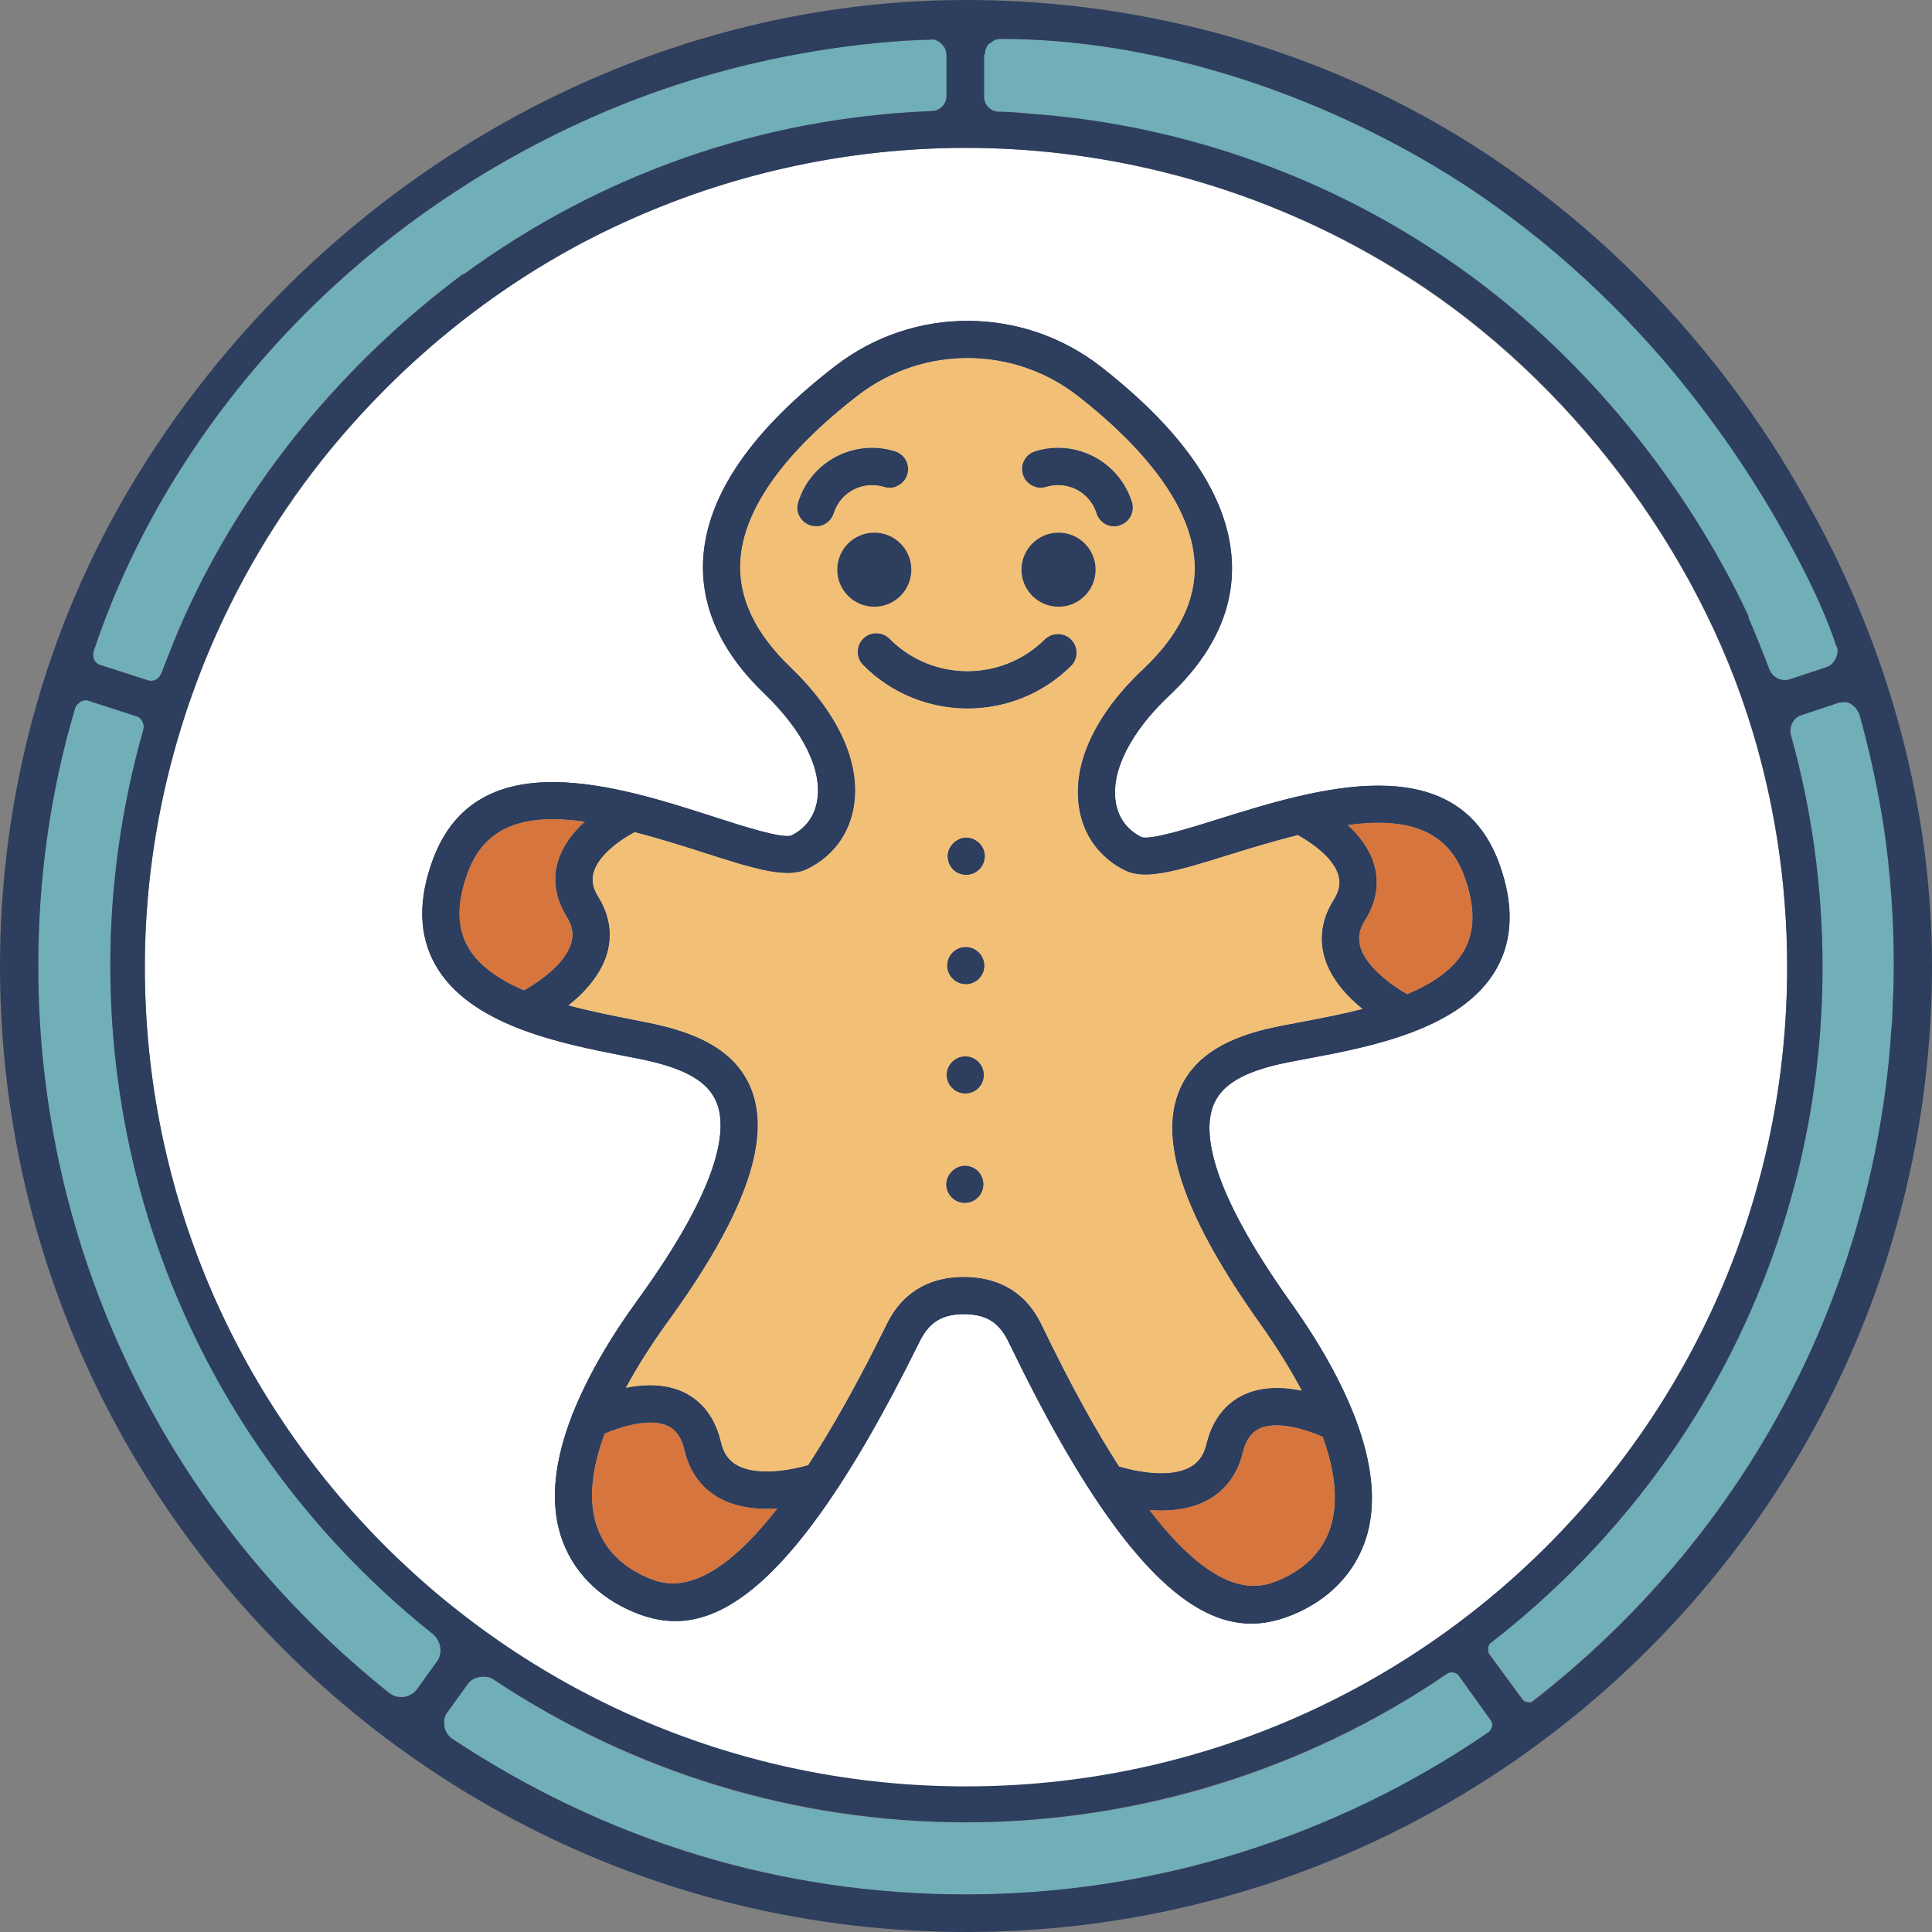
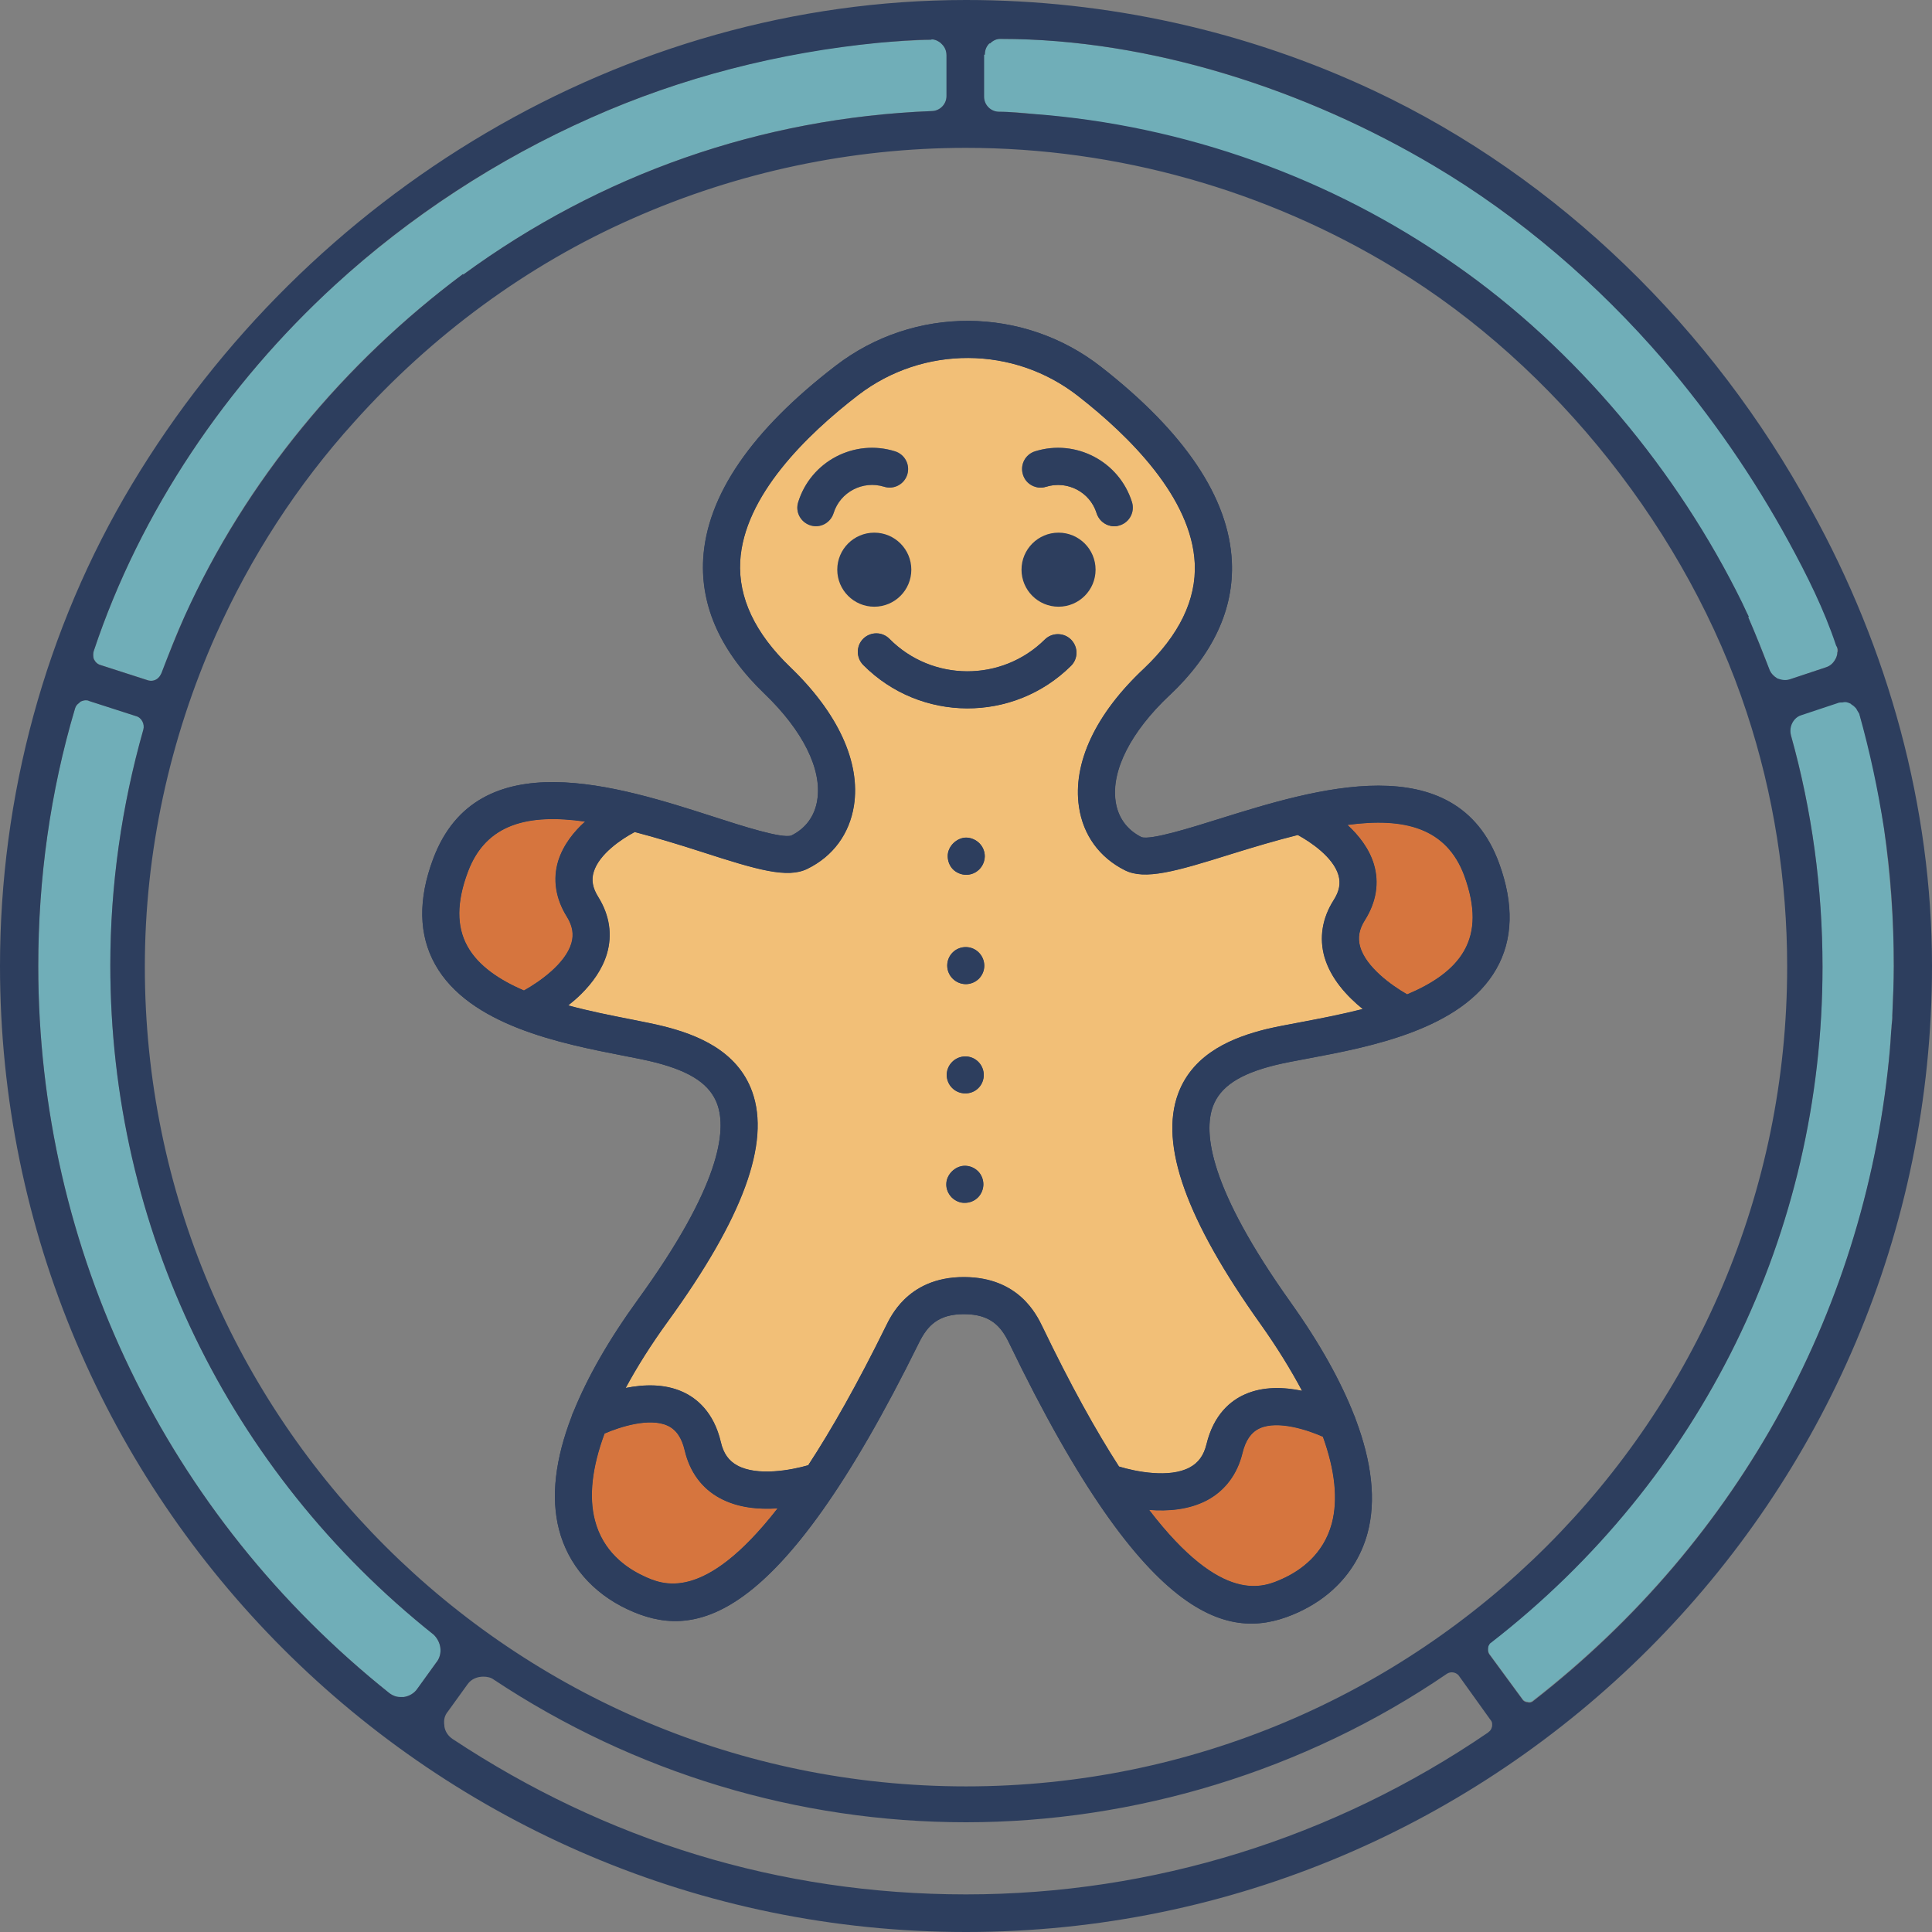
<svg xmlns="http://www.w3.org/2000/svg" id="Layer_2" data-name="Layer 2" viewBox="0 0 300 300">
  <rect x="0" y="0" width="300" height="300" fill="#808080" stroke="none" />
  <defs>
    <style> .cls-1 { fill: #fff; } .cls-2 { fill: #f2bf77; } .cls-3 { fill: #d6753e; } .cls-4 { fill: #70aeb8; } .cls-5 { fill: #2d3e5e; } </style>
  </defs>
  <g id="Layer_1-2" data-name="Layer 1">
    <g>
-       <path class="cls-4" d="M231.47,267.13l-5.01-6.99c-.47-.47-1.17-.58-1.75-.23-22.14,15.15-48.02,23.08-74.71,23.08s-51.52-7.69-73.31-22.14c-.47-.35-1.05-.47-1.63-.47-.93,0-1.86,.35-2.45,1.17l-3.03,4.2c-.58,.7-.7,1.4-.58,2.21v.12c.12,.82,.58,1.51,1.28,1.98,23.78,15.73,51.28,24.13,79.72,24.13s57.11-8.74,81.12-25.17c.35-.23,.47-.47,.58-.93v-.35c0-.23-.12-.47-.23-.58Z" />
      <g>
-         <path class="cls-1" d="M55.01,65.5c-8.86,9.91-16.08,21.1-21.45,33.1-7.23,16.2-11.07,33.8-11.07,51.63,0,70.28,57.11,127.27,127.51,127.27s127.51-56.99,127.51-127.27c0-13.4-2.1-26.81-6.29-39.51-9.09-27.74-29.6-53.73-54.55-68.88-20.05-12.35-43.24-18.88-66.67-18.88-17.83,0-35.55,3.73-51.75,10.96-16.43,7.23-31.24,18.18-43.24,31.59Z" />
        <path class="cls-4" d="M15.62,103.26l7.23,2.33c.7,.23,1.28,.12,1.75-.35,.23-.23,.35-.47,.47-.7,1.17-3.03,2.21-5.94,3.61-8.86,9.44-21.1,24.71-39.39,43.24-53.15v.12c21.33-15.62,46.27-24.36,72.73-25.41,1.28,0,2.33-1.05,2.33-2.33v-6.29c0-.7-.23-1.28-.7-1.75l-.12-.12c-.23-.23-.47-.35-.7-.47-.35-.12-.7-.23-.93-.12-2.68,.12-5.36,.23-8.04,.47-15.38,1.4-30.54,5.36-44.76,11.66-14.45,6.41-28.09,15.38-39.74,25.99-16.78,15.38-30.19,35.08-37.41,56.76-.12,.35-.12,.93,0,1.28,.23,.47,.58,.82,1.05,.93Z" />
        <path class="cls-4" d="M17.13,149.88c0-12.35,1.75-24.71,5.13-36.6,.23-.82-.23-1.86-1.17-2.1l-7.23-2.33c-.23-.12-.35-.12-.58-.12s-.58,.12-.82,.23c-.12,.12-.23,.12-.23,.23-.23,.23-.47,.47-.58,.82-3.85,12.94-5.71,26.46-5.71,39.98,0,44.17,19.93,85.31,54.55,112.94,.47,.35,1.05,.58,1.63,.58h.58c.82-.12,1.63-.58,2.1-1.28l3.03-4.2c.93-1.28,.7-3.03-.47-4.2-31.93-25.41-50.23-63.29-50.23-103.96Z" />
        <path class="cls-4" d="M279.72,110.96c-.82,.23-1.4,.93-1.63,1.75-.12,.47-.12,.93,0,1.4,3.26,11.66,4.9,23.78,4.9,35.9v.12c0,41.26-18.76,79.6-51.52,104.89-.12,.12-.23,.35-.35,.47-.12,.35-.12,.82,.12,1.28l5.13,6.99c.12,.23,.47,.47,.82,.47,.35,.12,.7,0,.93-.23,32.17-25.06,51.98-61.42,55.36-101.4v-.12c.12-1.05,.12-1.98,.23-3.03,0-.47,.12-1.05,.12-1.52v-.35c.12-2.56,.23-5.13,.23-7.69,0-7.11-.58-14.22-1.52-21.33-.93-6.06-2.1-12-3.85-17.83-.12-.23-.23-.35-.35-.58,0-.12-.12-.12-.12-.23-.12-.12-.23-.23-.35-.35-.12-.12-.35-.23-.47-.35-.47-.23-.82-.35-1.28-.35-.23,0-.58,0-.82,.12l-5.59,1.98Z" />
        <path class="cls-4" d="M258.39,55.94c-10.14-11.77-22.38-22.26-35.66-30.19-19.93-11.77-44.06-19.7-67.25-19.7h-.23c-.58,0-1.17,.23-1.52,.7h-.12c-.47,.47-.7,1.05-.7,1.75h-.12v6.53c0,1.28,1.05,2.33,2.33,2.33,1.75,0,3.61,.12,5.36,.35,23.43,1.86,46.15,10.02,65.5,23.43,18.76,13.05,34.5,32.05,44.52,52.45,.58,1.17,.93,1.98,1.05,2.21h-.12c1.17,2.68,2.33,5.36,3.26,8.04,.23,.7,.82,1.17,1.28,1.52,.58,.35,1.28,.35,1.98,.12l5.59-1.86c.7-.23,1.17-.7,1.52-1.4,.12-.23,.23-.58,.23-.93s0-.7-.12-1.05c-1.86-5.59-4.55-10.96-7.34-16.08-5.48-10.02-12-19.58-19.46-28.21Z" />
        <path class="cls-5" d="M285.31,101.28c0,.35-.12,.7-.23,.93-.35,.7-.82,1.17-1.52,1.4l-5.59,1.86c-.7,.23-1.28,.12-1.98-.12-.58-.35-1.05-.82-1.28-1.52-1.05-2.68-2.1-5.36-3.26-8.04h.12c-.12-.23-.47-.93-1.05-2.21-10.02-20.4-25.76-39.39-44.52-52.45-19.23-13.52-42.07-21.68-65.5-23.43-1.75-.12-3.61-.35-5.36-.35-1.28,0-2.33-1.05-2.33-2.33v-6.53h.12c0-.7,.23-1.28,.7-1.75h.12c.47-.47,1.05-.7,1.52-.7h.12c23.31,0,47.44,7.93,67.25,19.7,13.4,7.93,25.52,18.41,35.66,30.19,7.46,8.74,13.99,18.18,19.46,28.21,2.8,5.13,5.48,10.49,7.34,16.08,.23,.35,.35,.7,.23,1.05Zm2.1,8.04c.12,.12,.35,.23,.47,.35,.12,.12,.23,.23,.35,.35,0,.12,.12,.12,.12,.23,.12,.23,.23,.35,.35,.58,1.63,5.83,2.91,11.77,3.85,17.83,1.05,6.99,1.52,14.1,1.52,21.33,0,2.56-.12,5.13-.23,7.69v.35c0,.47-.12,1.05-.12,1.52-.12,1.05-.12,1.98-.23,3.03v.12c-3.5,39.98-23.19,76.34-55.36,101.4-.23,.23-.58,.35-.93,.23-.35,0-.7-.23-.82-.47l-5.13-6.99c-.23-.35-.23-.82-.12-1.28,.12-.12,.12-.35,.35-.47,32.75-25.41,51.52-63.75,51.52-104.9v-.12c0-12.12-1.63-24.24-4.9-35.9-.12-.47-.12-.93,0-1.4,.23-.82,.82-1.52,1.63-1.75l5.59-1.86c.23-.12,.58-.12,.82-.12,.47-.12,.82,0,1.28,.23Zm-56.29,159.67c-24.01,16.43-52.1,25.17-81.12,25.17s-55.94-8.39-79.72-24.13c-.7-.47-1.17-1.17-1.28-1.98v-.12c-.12-.82,0-1.52,.58-2.21l3.03-4.2c.58-.82,1.52-1.17,2.45-1.17,.58,0,1.17,.12,1.63,.47,21.79,14.45,47.2,22.14,73.31,22.14s52.56-7.93,74.71-23.08c.58-.35,1.28-.23,1.75,.23l5.01,6.99c.12,.12,.23,.35,.23,.58v.35c-.12,.47-.23,.7-.58,.93Zm-163.29-10.96l-3.03,4.2c-.47,.7-1.28,1.17-2.1,1.28h-.58c-.58,0-1.17-.23-1.63-.58C25.87,235.31,5.94,194.17,5.94,150c0-13.52,1.86-27.04,5.71-39.98,.12-.35,.23-.58,.58-.82,.12-.12,.23-.12,.23-.23,.23-.12,.58-.23,.82-.23s.35,0,.58,.12l7.23,2.33c.93,.23,1.4,1.28,1.17,2.1-3.38,11.89-5.13,24.24-5.13,36.6,0,40.68,18.3,78.55,50.23,103.96,1.17,1.17,1.4,2.91,.47,4.2ZM14.57,101.05c7.23-21.68,20.63-41.38,37.41-56.76,11.66-10.72,25.29-19.58,39.74-25.99,14.1-6.29,29.25-10.14,44.76-11.66,2.68-.23,5.36-.47,8.04-.47,.35-.12,.58,0,.93,.12,.23,.12,.47,.23,.7,.47l.12,.12c.47,.47,.7,1.05,.7,1.75v6.29c0,1.28-1.05,2.33-2.33,2.33-26.46,1.05-51.4,9.79-72.73,25.41v-.12c-18.41,13.75-33.68,32.05-43.24,53.15-1.28,2.91-2.45,5.83-3.61,8.86-.12,.23-.23,.47-.47,.7-.47,.47-1.17,.58-1.75,.35l-7.23-2.33c-.47-.12-.82-.47-1.05-.93-.12-.35-.12-.93,0-1.28ZM216.67,41.73c24.94,15.15,45.45,41.14,54.55,68.88,4.2,12.7,6.29,26.11,6.29,39.51,0,70.28-57.11,127.27-127.51,127.27S22.49,220.4,22.49,150.12c0-17.83,3.85-35.43,11.07-51.63,5.36-12,12.59-23.19,21.45-32.98,12-13.4,26.81-24.36,43.24-31.59,16.32-7.23,34.03-10.96,51.75-10.96,23.43,0,46.62,6.53,66.67,18.76Zm-3.26-27.62C193.59,4.78,171.91,0,150,0,96.85,0,47.67,29.95,20.51,75.17,6.99,97.67,0,123.66,0,150c0,82.75,67.25,150,150,150s150-67.25,150-150c0-24.71-6.76-49.18-18.76-70.86-15.27-28.09-39.16-51.52-67.83-65.03Z" />
        <g>
          <path class="cls-5" d="M181.59,107.99c6.77-6.38,10.03-13.38,9.69-20.78-.46-9.91-7.31-20.11-20.34-30.27-12.07-9.41-28.99-9.49-41.13-.18-13.11,10.06-20.05,20.18-20.61,30.09-.4,7.4,2.79,14.42,9.51,20.87,5.96,5.72,8.95,11.74,8.2,16.51-.39,2.5-1.8,4.41-4.03,5.51-1.48,.51-7.64-1.48-12.15-2.94-14.58-4.69-36.6-11.78-43.47,6.57-2.36,6.29-2.25,11.82,.31,16.4,5.29,9.46,19.6,12.27,29.07,14.12,2.02,.39,3.81,.74,5.21,1.11,5.49,1.42,8.42,3.41,9.53,6.47,1.46,4.07,.51,12.63-12.33,30.33-4.56,6.28-7.84,12.07-9.99,17.39-.11,.22-.21,.42-.26,.66-2.58,6.68-3.3,12.6-2,17.64,1.4,5.45,5.19,9.85,10.65,12.41,9.99,4.66,23.18,3.39,45.27-41.45,1.31-2.64,3-4.41,7-4.39,4,.02,5.68,1.79,6.97,4.46,21.7,45.02,34.88,46.41,44.91,41.83,2.29-1.06,4.31-2.43,5.97-4.08,2.3-2.28,3.94-5.08,4.78-8.24,1.36-5.03,.67-10.98-1.86-17.69-.04-.19-.13-.36-.21-.55-2.1-5.37-5.34-11.21-9.87-17.56-12.69-17.81-13.56-26.37-12.07-30.43,1.13-3.04,4.09-5.02,9.59-6.4,1.41-.34,3.19-.68,5.21-1.06,9.49-1.78,23.83-4.46,29.19-13.86,2.6-4.57,2.76-10.08,.45-16.41-6.7-18.4-28.79-11.5-43.41-6.94-4.51,1.42-10.7,3.35-12.13,2.85-2.27-1.13-3.65-3.05-4.02-5.56-.71-4.79,2.38-10.81,8.35-16.44Zm-108.99,38.97c-1.72-3.09-1.7-6.88,.06-11.58,2.82-7.54,9.47-9.05,18.18-7.8-1.76,1.59-3.38,3.62-4.15,6.07-.88,2.87-.43,5.86,1.32,8.67,.89,1.44,1.12,2.75,.71,4.14-.94,3.19-4.96,6-7.35,7.34-3.82-1.64-7.08-3.82-8.76-6.83Zm27.29,97.73c-2.74-1.28-6.27-3.82-7.51-8.63-.96-3.69-.44-8.23,1.49-13.45,2.35-1.02,6.97-2.52,9.78-1.23,1.34,.61,2.21,1.87,2.67,3.86,.78,3.32,2.65,5.88,5.43,7.39,2.78,1.51,6.07,1.79,8.99,1.59-11.54,14.8-17.92,11.84-20.86,10.48Zm106.9-8.14c-1.28,4.8-4.84,7.3-7.59,8.56-2.95,1.34-9.35,4.25-20.75-10.65,2.91,.23,6.2-.02,9-1.51,2.78-1.49,4.69-4.03,5.49-7.34,.47-1.98,1.36-3.24,2.69-3.83,2.83-1.27,7.44,.28,9.78,1.32,1.88,5.23,2.36,9.77,1.37,13.46Zm20.6-100.5c1.71,4.72,1.7,8.51-.05,11.58-1.71,3-4.99,5.16-8.83,6.77-2.39-1.37-6.39-4.21-7.3-7.42-.39-1.38-.16-2.7,.75-4.13,1.77-2.8,2.24-5.79,1.39-8.66-.74-2.46-2.36-4.5-4.1-6.1,8.73-1.18,15.38,.38,18.15,7.95Zm-52.71-.91c3.1,1.55,7.77,.21,16.43-2.5,3.61-1.13,7.1-2.16,10.41-2.99,1.99,1.09,5.47,3.46,6.3,6.21,.38,1.27,.15,2.52-.74,3.92-1.78,2.81-2.26,5.86-1.42,8.82,.97,3.38,3.5,6.1,5.94,8.08-3.33,.86-6.66,1.49-9.51,2.02-2.15,.4-4.05,.76-5.56,1.13-4.68,1.17-11.18,3.48-13.6,9.99-2.92,7.9,1.26,19.6,12.78,35.77,2.6,3.65,4.72,7.11,6.45,10.38-2.8-.59-6.03-.72-8.88,.54-2.09,.93-4.82,3.03-5.95,7.75-.43,1.74-1.26,2.88-2.6,3.6-3.14,1.69-8.36,.66-10.99-.13-3.54-5.53-7.49-12.61-11.88-21.71-.92-1.9-3.7-7.67-12.13-7.72-4.57-.02-7.51,1.68-9.37,3.53-1.57,1.56-2.38,3.23-2.81,4.08-4.47,9.06-8.47,16.11-12.07,21.6-2.63,.77-7.87,1.75-11,.04-1.34-.72-2.15-1.88-2.56-3.62-1.1-4.72-3.81-6.84-5.89-7.79-2.84-1.3-6.07-1.19-8.88-.63,1.76-3.26,3.91-6.69,6.55-10.32,11.65-16.07,15.94-27.73,13.09-35.66-2.35-6.54-8.84-8.9-13.51-10.11-1.49-.39-3.4-.76-5.54-1.18-2.85-.56-6.19-1.22-9.52-2.12,.68-.54,1.37-1.12,2.03-1.78,1.72-1.71,3.25-3.81,3.98-6.23,.88-2.96,.41-6.01-1.35-8.84-.87-1.39-1.09-2.64-.7-3.91,.85-2.75,4.31-5.08,6.36-6.17,3.3,.86,6.8,1.92,10.4,3.09,8.64,2.79,13.3,4.16,16.41,2.64,3.98-1.94,6.55-5.43,7.24-9.81,1.05-6.76-2.47-14.42-9.91-21.56-5.45-5.23-8.05-10.74-7.75-16.38,.57-10.15,10.29-19.66,18.37-25.84,10.07-7.72,24.08-7.65,34.08,.15,8.01,6.25,17.66,15.83,18.13,26,.27,5.65-2.43,11.14-7.89,16.32-7.53,7.06-11.09,14.7-10.09,21.48,.64,4.38,3.18,7.89,7.14,9.87Z" />
          <path class="cls-5" d="M147.15,132.93c0,.77,.29,1.51,.83,2.07s1.27,.84,2.05,.84c.74,0,1.48-.3,2.02-.84s.85-1.27,.87-2.03c0-.77-.32-1.51-.84-2.04s-1.27-.86-2.04-.87c-1.5,0-2.9,1.38-2.89,2.86Z" />
          <path class="cls-5" d="M147.09,149.92c-.01,1.59,1.27,2.87,2.88,2.9,.77,0,1.51-.32,2.02-.82s.86-1.26,.86-2.03c-.01-1.61-1.29-2.9-2.88-2.9-1.59-.01-2.88,1.27-2.88,2.86Z" />
          <path class="cls-5" d="M147.01,166.9c0,1.58,1.28,2.88,2.86,2.88,.79,.02,1.53-.3,2.04-.81,.54-.53,.86-1.26,.85-2.05,0-1.58-1.27-2.88-2.86-2.88-1.58,0-2.87,1.27-2.88,2.86Z" />
          <path class="cls-5" d="M146.93,183.89c-.02,.75,.3,1.49,.85,2.04s1.26,.86,2.01,.84c.78,0,1.51-.28,2.06-.83s.84-1.28,.85-2.05c0-.73-.29-1.48-.82-2.02s-1.3-.86-2.06-.84c-1.5,0-2.87,1.36-2.89,2.86Z" />
          <path class="cls-5" d="M166.31,99.32c-1.11-1.12-2.94-1.13-4.07-.01-6.68,6.62-17.5,6.58-24.12-.1-1.12-1.13-2.95-1.14-4.08-.02s-1.13,2.94-.01,4.07c8.86,8.93,23.33,9.01,32.27,.15,1.13-1.12,1.14-2.95,0-4.08Z" />
          <path class="cls-5" d="M159.94,82.77c2.45-2.43,6.42-2.42,8.84,.03,1.12,1.13,2.95,1.14,4.08,.02s1.14-2.95,.02-4.08c-4.66-4.7-12.29-4.74-17-.07-1.13,1.12-1.13,2.94-.01,4.07s2.94,1.14,4.07,.02Z" />
-           <path class="cls-5" d="M131.71,82.64c2.45-2.43,6.42-2.41,8.85,.04,1.12,1.13,2.94,1.14,4.07,.02s1.14-2.95,.02-4.08c-4.66-4.7-12.29-4.74-16.99-.07-1.13,1.12-1.14,2.95-.02,4.08s2.94,1.13,4.07,.01Z" />
        </g>
        <g>
          <path class="cls-3" d="M209.24,128.1c8.74-1.18,15.38,.38,18.16,7.96,1.7,4.72,1.7,8.5-.06,11.58-1.7,3-4.98,5.14-8.84,6.76-2.38-1.36-6.38-4.2-7.3-7.4-.38-1.4-.16-2.7,.76-4.14,1.76-2.8,2.24-5.8,1.38-8.66-.74-2.46-2.36-4.5-4.1-6.1Z" />
          <path class="cls-3" d="M205.42,223.1c1.88,5.22,2.36,9.76,1.38,13.46-1.3,4.8-4.84,7.3-7.6,8.56-2.94,1.34-9.34,4.24-20.76-10.66,2.92,.24,6.2-.02,9-1.5,2.8-1.5,4.7-4.04,5.5-7.34,.48-1.98,1.36-3.24,2.7-3.84,2.82-1.26,7.44,.28,9.78,1.32Z" />
          <path class="cls-2" d="M138.98,70.08c-6.32-1.98-13.08,1.56-15.04,7.9-.48,1.52,.38,3.12,1.9,3.6s3.12-.38,3.6-1.9c1.02-3.28,4.54-5.12,7.84-4.1,1.5,.48,3.12-.36,3.6-1.88,.48-1.54-.38-3.14-1.9-3.62Zm36.8,7.9c-1.98-6.34-8.74-9.88-15.06-7.9-1.52,.48-2.36,2.08-1.88,3.62,.46,1.52,2.08,2.36,3.6,1.88,3.3-1.02,6.82,.82,7.84,4.1,.48,1.52,2.08,2.38,3.6,1.9s2.36-2.08,1.9-3.6Zm31.3,61.8c-1.78,2.8-2.26,5.86-1.42,8.82,.98,3.38,3.5,6.1,5.94,8.08-3.32,.84-6.66,1.48-9.5,2.02-2.14,.4-4.06,.76-5.56,1.12-4.68,1.18-11.18,3.48-13.6,10-2.92,7.9,1.26,19.6,12.78,35.76,2.6,3.66,4.72,7.12,6.46,10.38-2.8-.58-6.02-.72-8.88,.56-2.1,.92-4.82,3.02-5.96,7.74-.42,1.74-1.26,2.88-2.6,3.6-3.14,1.7-8.36,.66-10.98-.14-3.56-5.52-7.5-12.6-11.88-21.7-.92-1.9-3.7-7.68-12.14-7.72-4.56-.02-7.5,1.68-9.36,3.52-1.58,1.56-2.4,3.24-2.82,4.1-4.46,9.06-8.46,16.1-12.06,21.6-2.64,.76-7.88,1.74-11,.04-1.34-.72-2.16-1.88-2.56-3.62-1.1-4.72-3.82-6.86-5.9-7.8-2.84-1.3-6.06-1.18-8.88-.62,1.76-3.26,3.92-6.7,6.56-10.34,11.66-16.06,15.94-27.72,13.08-35.66-2.34-6.52-8.82-8.88-13.5-10.1-1.5-.38-3.4-.76-5.54-1.18-2.86-.56-6.2-1.22-9.52-2.12,.68-.54,1.36-1.12,2.02-1.78,1.72-1.7,3.26-3.8,3.98-6.22,.88-2.96,.42-6.02-1.34-8.84-.88-1.4-1.1-2.64-.7-3.9,.84-2.76,4.3-5.1,6.36-6.18,3.3,.86,6.8,1.92,10.4,3.08,8.64,2.8,13.3,4.16,16.4,2.64,3.98-1.94,6.54-5.42,7.24-9.8,1.06-6.76-2.48-14.42-9.92-21.56-5.44-5.24-8.04-10.74-7.74-16.38,.56-10.16,10.3-19.66,18.36-25.86,10.08-7.7,24.1-7.64,34.08,.16,8.02,6.24,17.66,15.84,18.14,26,.26,5.64-2.42,11.14-7.88,16.32-7.54,7.06-11.1,14.7-10.1,21.48,.64,4.38,3.18,7.88,7.14,9.86,3.1,1.54,7.78,.22,16.44-2.5,3.6-1.12,7.1-2.16,10.4-2.98,2,1.08,5.48,3.44,6.3,6.2,.38,1.28,.16,2.52-.74,3.92Zm-40.78-36.38c1.14-1.12,1.14-2.94,.02-4.08-1.12-1.12-2.94-1.14-4.08-.02-6.68,6.62-17.5,6.58-24.12-.1-1.12-1.14-2.94-1.14-4.08-.02-1.12,1.12-1.12,2.94,0,4.08,8.86,8.92,23.32,9,32.26,.14Zm-13.6,80.5c0-.74-.3-1.5-.82-2.02-.56-.56-1.3-.86-2.06-.86-1.5,0-2.88,1.36-2.88,2.86-.02,.76,.3,1.5,.84,2.06,.54,.52,1.26,.86,2.02,.84,.76,0,1.5-.28,2.06-.84,.52-.52,.84-1.28,.84-2.04Zm.22-50.92c0-.78-.32-1.52-.84-2.04s-1.26-.86-2.04-.88c-1.5,0-2.9,1.38-2.88,2.88,0,.76,.28,1.5,.82,2.06,.54,.52,1.28,.84,2.06,.84s1.48-.3,2.02-.84,.84-1.26,.86-2.02Zm-.94,19.02c.54-.54,.86-1.26,.86-2.04,0-1.6-1.28-2.9-2.88-2.9s-2.86,1.26-2.88,2.86c0,1.58,1.28,2.88,2.88,2.9,.78,0,1.5-.32,2.02-.82Zm-.08,16.98c.54-.52,.86-1.26,.86-2.06,0-1.58-1.28-2.88-2.86-2.88s-2.88,1.28-2.9,2.86c0,1.58,1.28,2.88,2.86,2.88,.8,.02,1.54-.3,2.04-.8Z" />
          <path class="cls-5" d="M160.72,70.08c6.32-1.98,13.08,1.56,15.06,7.9,.46,1.52-.38,3.12-1.9,3.6s-3.12-.38-3.6-1.9c-1.02-3.28-4.54-5.12-7.84-4.1-1.52,.48-3.14-.36-3.6-1.88-.48-1.54,.36-3.14,1.88-3.62Z" />
          <path class="cls-5" d="M147.16,132.94c-.02-1.5,1.38-2.88,2.88-2.88,.78,.02,1.5,.34,2.04,.88s.84,1.26,.84,2.04c-.02,.76-.32,1.48-.86,2.02s-1.28,.84-2.02,.84c-.78,0-1.52-.32-2.06-.84-.54-.56-.82-1.3-.82-2.06Z" />
          <path class="cls-5" d="M152.84,149.96c0,.78-.32,1.5-.86,2.04-.52,.5-1.24,.82-2.02,.82-1.6-.02-2.88-1.32-2.88-2.9,.02-1.6,1.3-2.86,2.88-2.86s2.88,1.3,2.88,2.9Z" />
          <path class="cls-5" d="M152.76,166.92c0,.8-.32,1.54-.86,2.06-.5,.5-1.24,.82-2.04,.8-1.58,0-2.86-1.3-2.86-2.88,.02-1.58,1.32-2.86,2.9-2.86s2.86,1.3,2.86,2.88Z" />
          <path class="cls-5" d="M152.7,183.9c0,.76-.32,1.52-.84,2.04-.56,.56-1.3,.84-2.06,.84-.76,.02-1.48-.32-2.02-.84-.54-.56-.86-1.3-.84-2.06,0-1.5,1.38-2.86,2.88-2.86,.76,0,1.5,.3,2.06,.86,.52,.52,.82,1.28,.82,2.02Z" />
          <path class="cls-5" d="M138.12,99.2c6.62,6.68,17.44,6.72,24.12,.1,1.14-1.12,2.96-1.1,4.08,.02,1.12,1.14,1.12,2.96-.02,4.08-8.94,8.86-23.4,8.78-32.26-.14-1.12-1.14-1.12-2.96,0-4.08,1.14-1.12,2.96-1.12,4.08,.02Z" />
          <path class="cls-5" d="M125.84,81.58c-1.52-.48-2.38-2.08-1.9-3.6,1.96-6.34,8.72-9.88,15.04-7.9,1.52,.48,2.38,2.08,1.9,3.62-.48,1.52-2.1,2.36-3.6,1.88-3.3-1.02-6.82,.82-7.84,4.1-.48,1.52-2.08,2.38-3.6,1.9Z" />
          <path class="cls-3" d="M111.76,232.62c2.78,1.52,6.06,1.8,8.98,1.6-11.54,14.8-17.92,11.84-20.84,10.48-2.74-1.28-6.28-3.82-7.52-8.64-.96-3.7-.44-8.22,1.5-13.46,2.34-1.02,6.96-2.52,9.78-1.22,1.34,.62,2.2,1.88,2.66,3.86,.78,3.32,2.66,5.88,5.44,7.38Z" />
          <path class="cls-3" d="M88,142.32c.9,1.44,1.12,2.76,.72,4.14-.94,3.2-4.96,6-7.36,7.34-3.82-1.64-7.08-3.82-8.76-6.84-1.72-3.08-1.7-6.88,.06-11.58,2.82-7.54,9.46-9.04,18.18-7.8-1.76,1.58-3.38,3.62-4.16,6.08-.88,2.86-.42,5.86,1.32,8.66Z" />
          <path class="cls-5" d="M88,142.32c-1.74-2.8-2.2-5.8-1.32-8.66,.78-2.46,2.4-4.5,4.16-6.08-8.72-1.24-15.36,.26-18.18,7.8-1.76,4.7-1.78,8.5-.06,11.58,1.68,3.02,4.94,5.2,8.76,6.84,2.4-1.34,6.42-4.14,7.36-7.34,.4-1.38,.18-2.7-.72-4.14Zm5.88,80.28c-1.94,5.24-2.46,9.76-1.5,13.46,1.24,4.82,4.78,7.36,7.52,8.64,2.92,1.36,9.3,4.32,20.84-10.48-2.92,.2-6.2-.08-8.98-1.6-2.78-1.5-4.66-4.06-5.44-7.38-.46-1.98-1.32-3.24-2.66-3.86-2.82-1.3-7.44,.2-9.78,1.22Zm99.06,3.02c-.8,3.3-2.7,5.84-5.5,7.34-2.8,1.48-6.08,1.74-9,1.5,11.42,14.9,17.82,12,20.76,10.66,2.76-1.26,6.3-3.76,7.6-8.56,.98-3.7,.5-8.24-1.38-13.46-2.34-1.04-6.96-2.58-9.78-1.32-1.34,.6-2.22,1.86-2.7,3.84Zm-7.42-138.14c-.48-10.16-10.12-19.76-18.14-26-9.98-7.8-24-7.86-34.08-.16-8.06,6.2-17.8,15.7-18.36,25.86-.3,5.64,2.3,11.14,7.74,16.38,7.44,7.14,10.98,14.8,9.92,21.56-.7,4.38-3.26,7.86-7.24,9.8-3.1,1.52-7.76,.16-16.4-2.64-3.6-1.16-7.1-2.22-10.4-3.08-2.06,1.08-5.52,3.42-6.36,6.18-.4,1.26-.18,2.5,.7,3.9,1.76,2.82,2.22,5.88,1.34,8.84-.72,2.42-2.26,4.52-3.98,6.22-.66,.66-1.34,1.24-2.02,1.78,3.32,.9,6.66,1.56,9.52,2.12,2.14,.42,4.04,.8,5.54,1.18,4.68,1.22,11.16,3.58,13.5,10.1,2.86,7.94-1.42,19.6-13.08,35.66-2.64,3.64-4.8,7.08-6.56,10.34,2.82-.56,6.04-.68,8.88,.62,2.08,.94,4.8,3.08,5.9,7.8,.4,1.74,1.22,2.9,2.56,3.62,3.12,1.7,8.36,.72,11-.04,3.6-5.5,7.6-12.54,12.06-21.6,.42-.86,1.24-2.54,2.82-4.1,1.86-1.84,4.8-3.54,9.36-3.52,8.44,.04,11.22,5.82,12.14,7.72,4.38,9.1,8.32,16.18,11.88,21.7,2.62,.8,7.84,1.84,10.98,.14,1.34-.72,2.18-1.86,2.6-3.6,1.14-4.72,3.86-6.82,5.96-7.74,2.86-1.28,6.08-1.14,8.88-.56-1.74-3.26-3.86-6.72-6.46-10.38-11.52-16.16-15.7-27.86-12.78-35.76,2.42-6.52,8.92-8.82,13.6-10,1.5-.36,3.42-.72,5.56-1.12,2.84-.54,6.18-1.18,9.5-2.02-2.44-1.98-4.96-4.7-5.94-8.08-.84-2.96-.36-6.02,1.42-8.82,.9-1.4,1.12-2.64,.74-3.92-.82-2.76-4.3-5.12-6.3-6.2-3.3,.82-6.8,1.86-10.4,2.98-8.66,2.72-13.34,4.04-16.44,2.5-3.96-1.98-6.5-5.48-7.14-9.86-1-6.78,2.56-14.42,10.1-21.48,5.46-5.18,8.14-10.68,7.88-16.32Zm47.28,46.6c2.3,6.32,2.16,11.84-.46,16.4-5.36,9.4-19.7,12.1-29.18,13.88-2.02,.38-3.82,.7-5.22,1.06-5.5,1.36-8.46,3.34-9.6,6.38-1.48,4.08-.62,12.62,12.08,30.44,4.52,6.36,7.76,12.2,9.86,17.56,.08,.18,.16,.36,.22,.56,2.52,6.7,3.2,12.64,1.86,17.68-.86,3.16-2.48,5.96-4.8,8.24-1.64,1.66-3.66,3.02-5.96,4.08-10.04,4.58-23.2,3.2-44.92-41.84-1.28-2.66-2.96-4.44-6.96-4.46-4,0-5.68,1.76-7,4.4-22.08,44.84-35.28,46.12-45.26,41.44-5.46-2.54-9.26-6.96-10.66-12.4-1.3-5.04-.58-10.96,2-17.64,.06-.24,.16-.44,.26-.66,2.16-5.32,5.44-11.1,10-17.4,12.84-17.7,13.78-26.26,12.32-30.32-1.1-3.06-4.04-5.06-9.52-6.48-1.42-.36-3.2-.72-5.22-1.1-9.48-1.86-23.78-4.66-29.06-14.14-2.58-4.58-2.68-10.1-.32-16.4,6.86-18.34,28.9-11.24,43.46-6.56,4.52,1.46,10.68,3.44,12.16,2.94,2.22-1.1,3.64-3.02,4.02-5.52,.76-4.76-2.24-10.78-8.2-16.5-6.72-6.46-9.92-13.46-9.52-20.88,.56-9.9,7.5-20.02,20.62-30.08,12.14-9.32,29.06-9.24,41.14,.18,13.02,10.16,19.88,20.36,20.34,30.26,.34,7.42-2.92,14.4-9.7,20.8-5.96,5.62-9.04,11.64-8.34,16.44,.36,2.5,1.76,4.42,4.02,5.56,1.44,.48,7.62-1.44,12.14-2.86,14.6-4.56,36.7-11.46,43.4,6.94Zm-14.3,20.32c3.86-1.62,7.14-3.76,8.84-6.76,1.76-3.08,1.76-6.86,.06-11.58-2.78-7.58-9.42-9.14-18.16-7.96,1.74,1.6,3.36,3.64,4.1,6.1,.86,2.86,.38,5.86-1.38,8.66-.92,1.44-1.14,2.74-.76,4.14,.92,3.2,4.92,6.04,7.3,7.4Z" />
        </g>
        <circle class="cls-5" cx="135.76" cy="88.46" r="5.75" />
        <circle class="cls-5" cx="164.37" cy="88.46" r="5.75" />
      </g>
    </g>
  </g>
</svg>